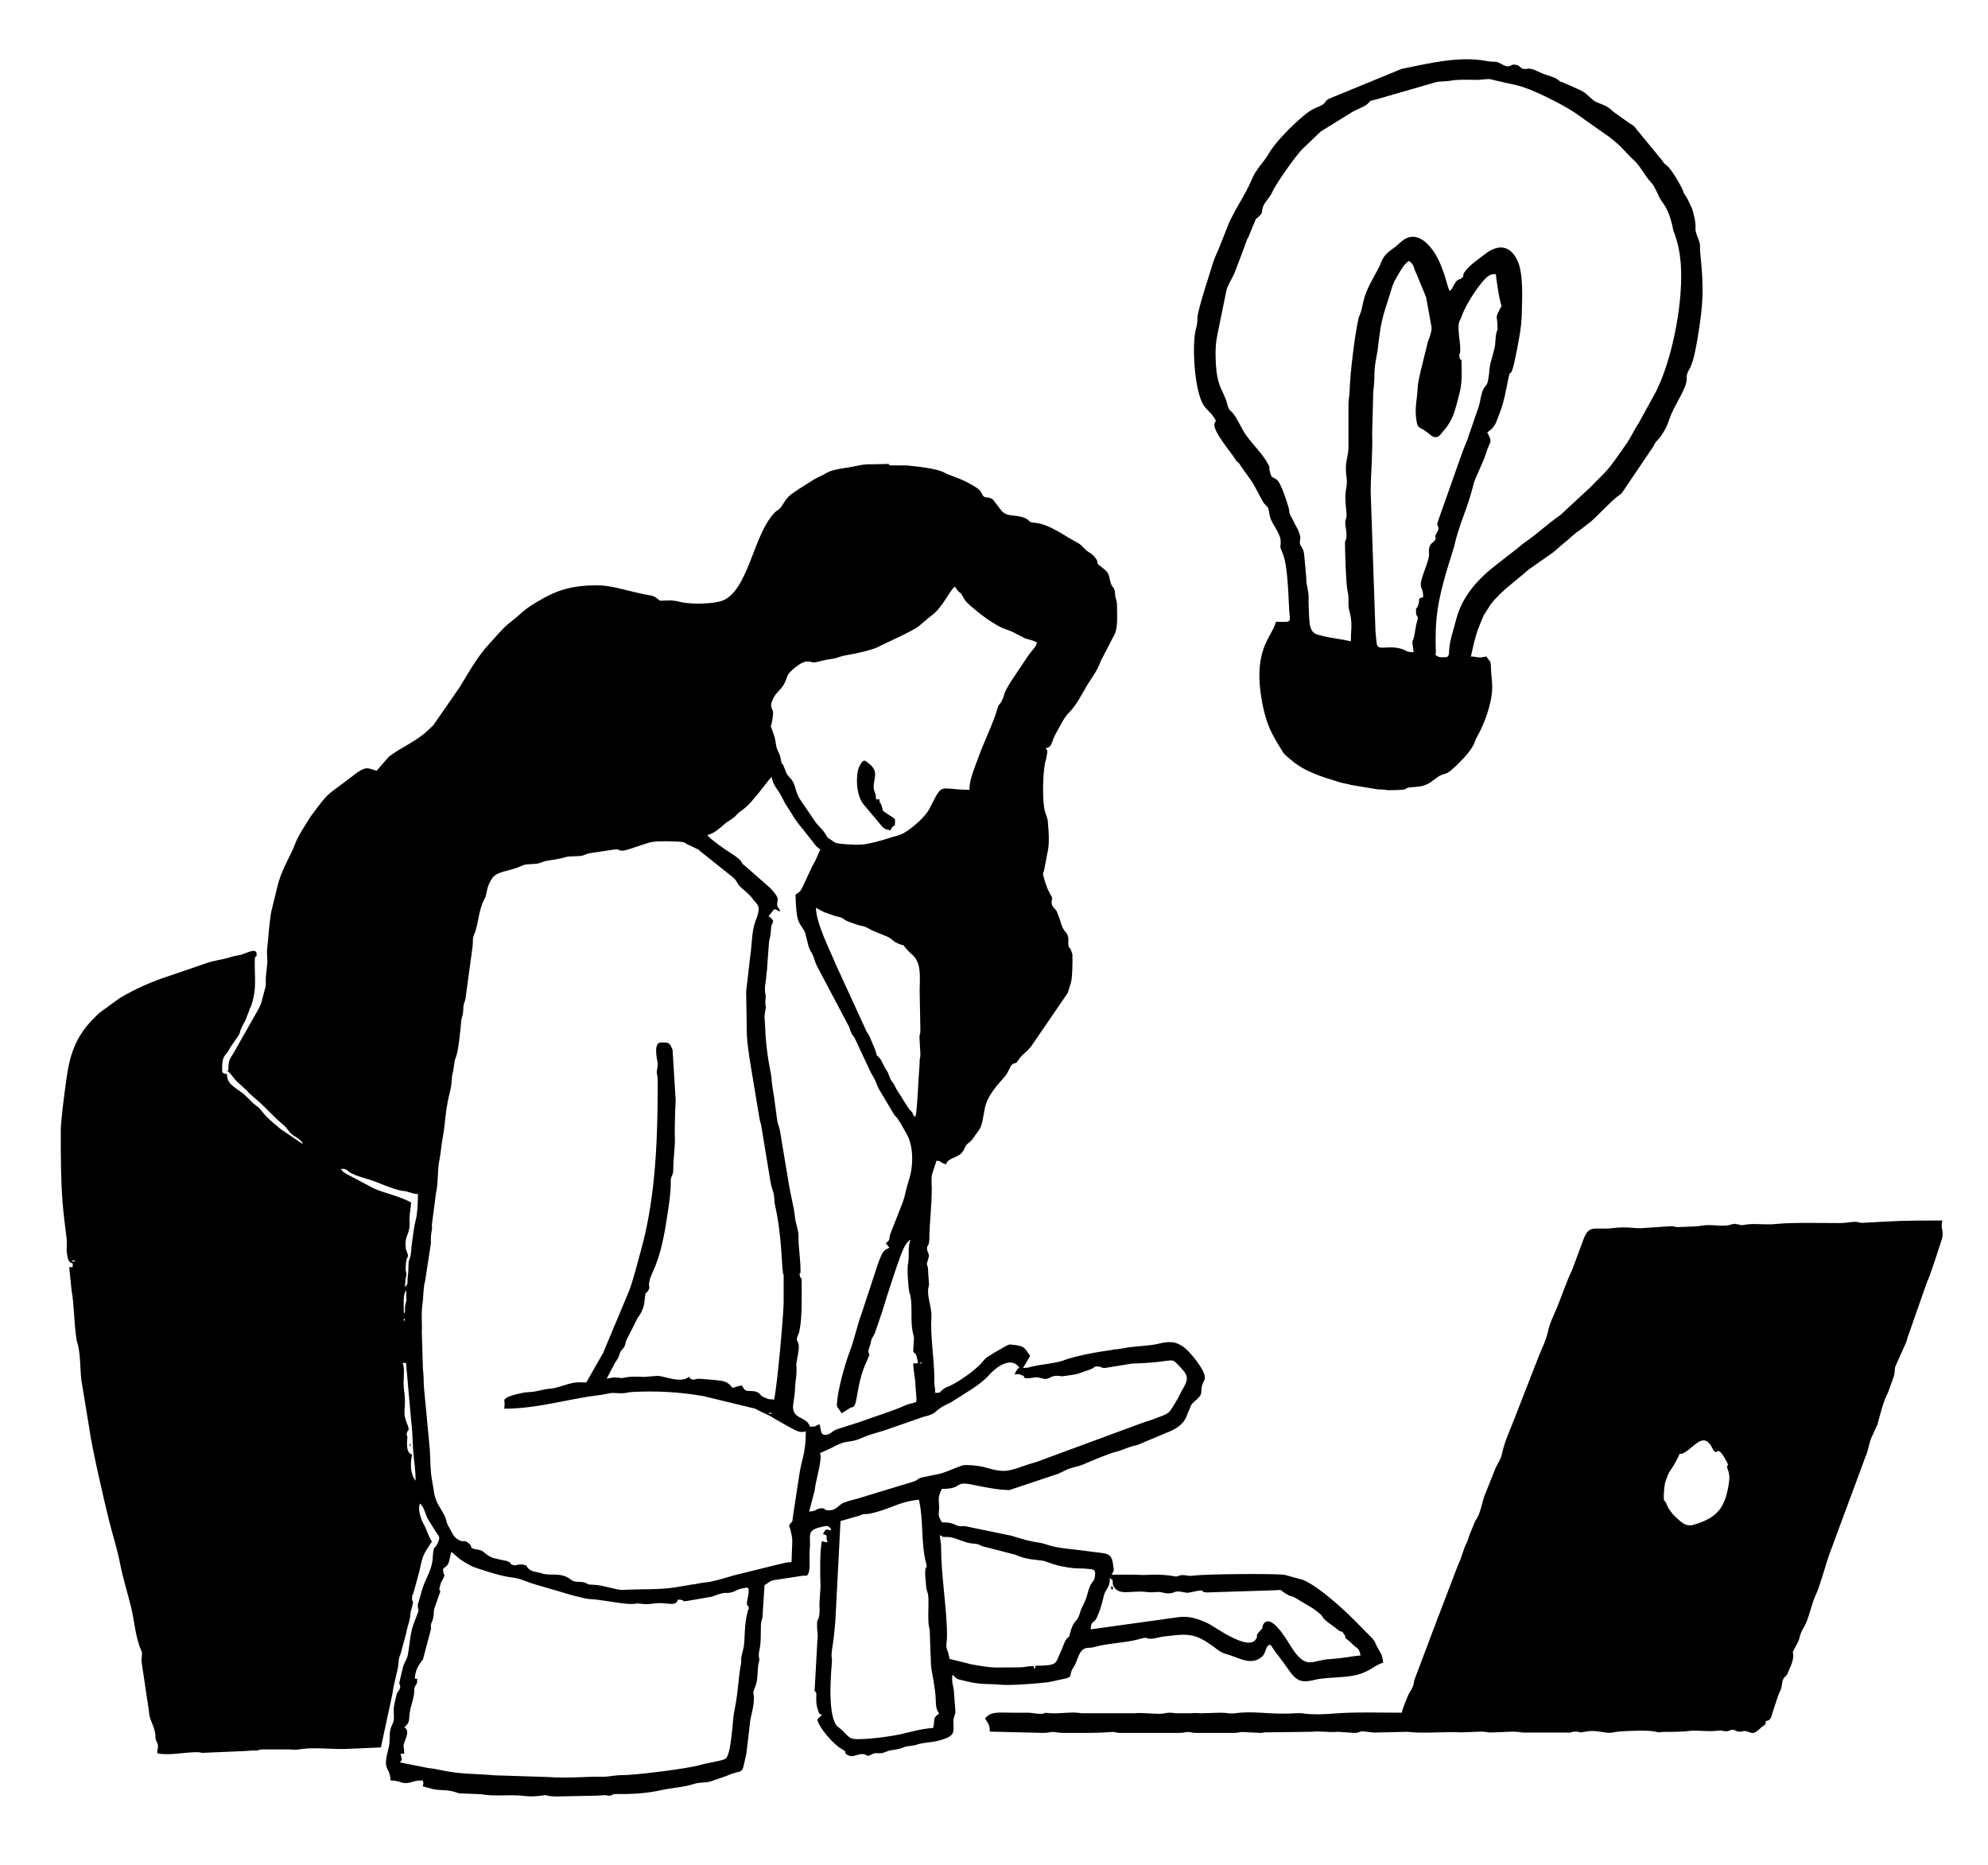
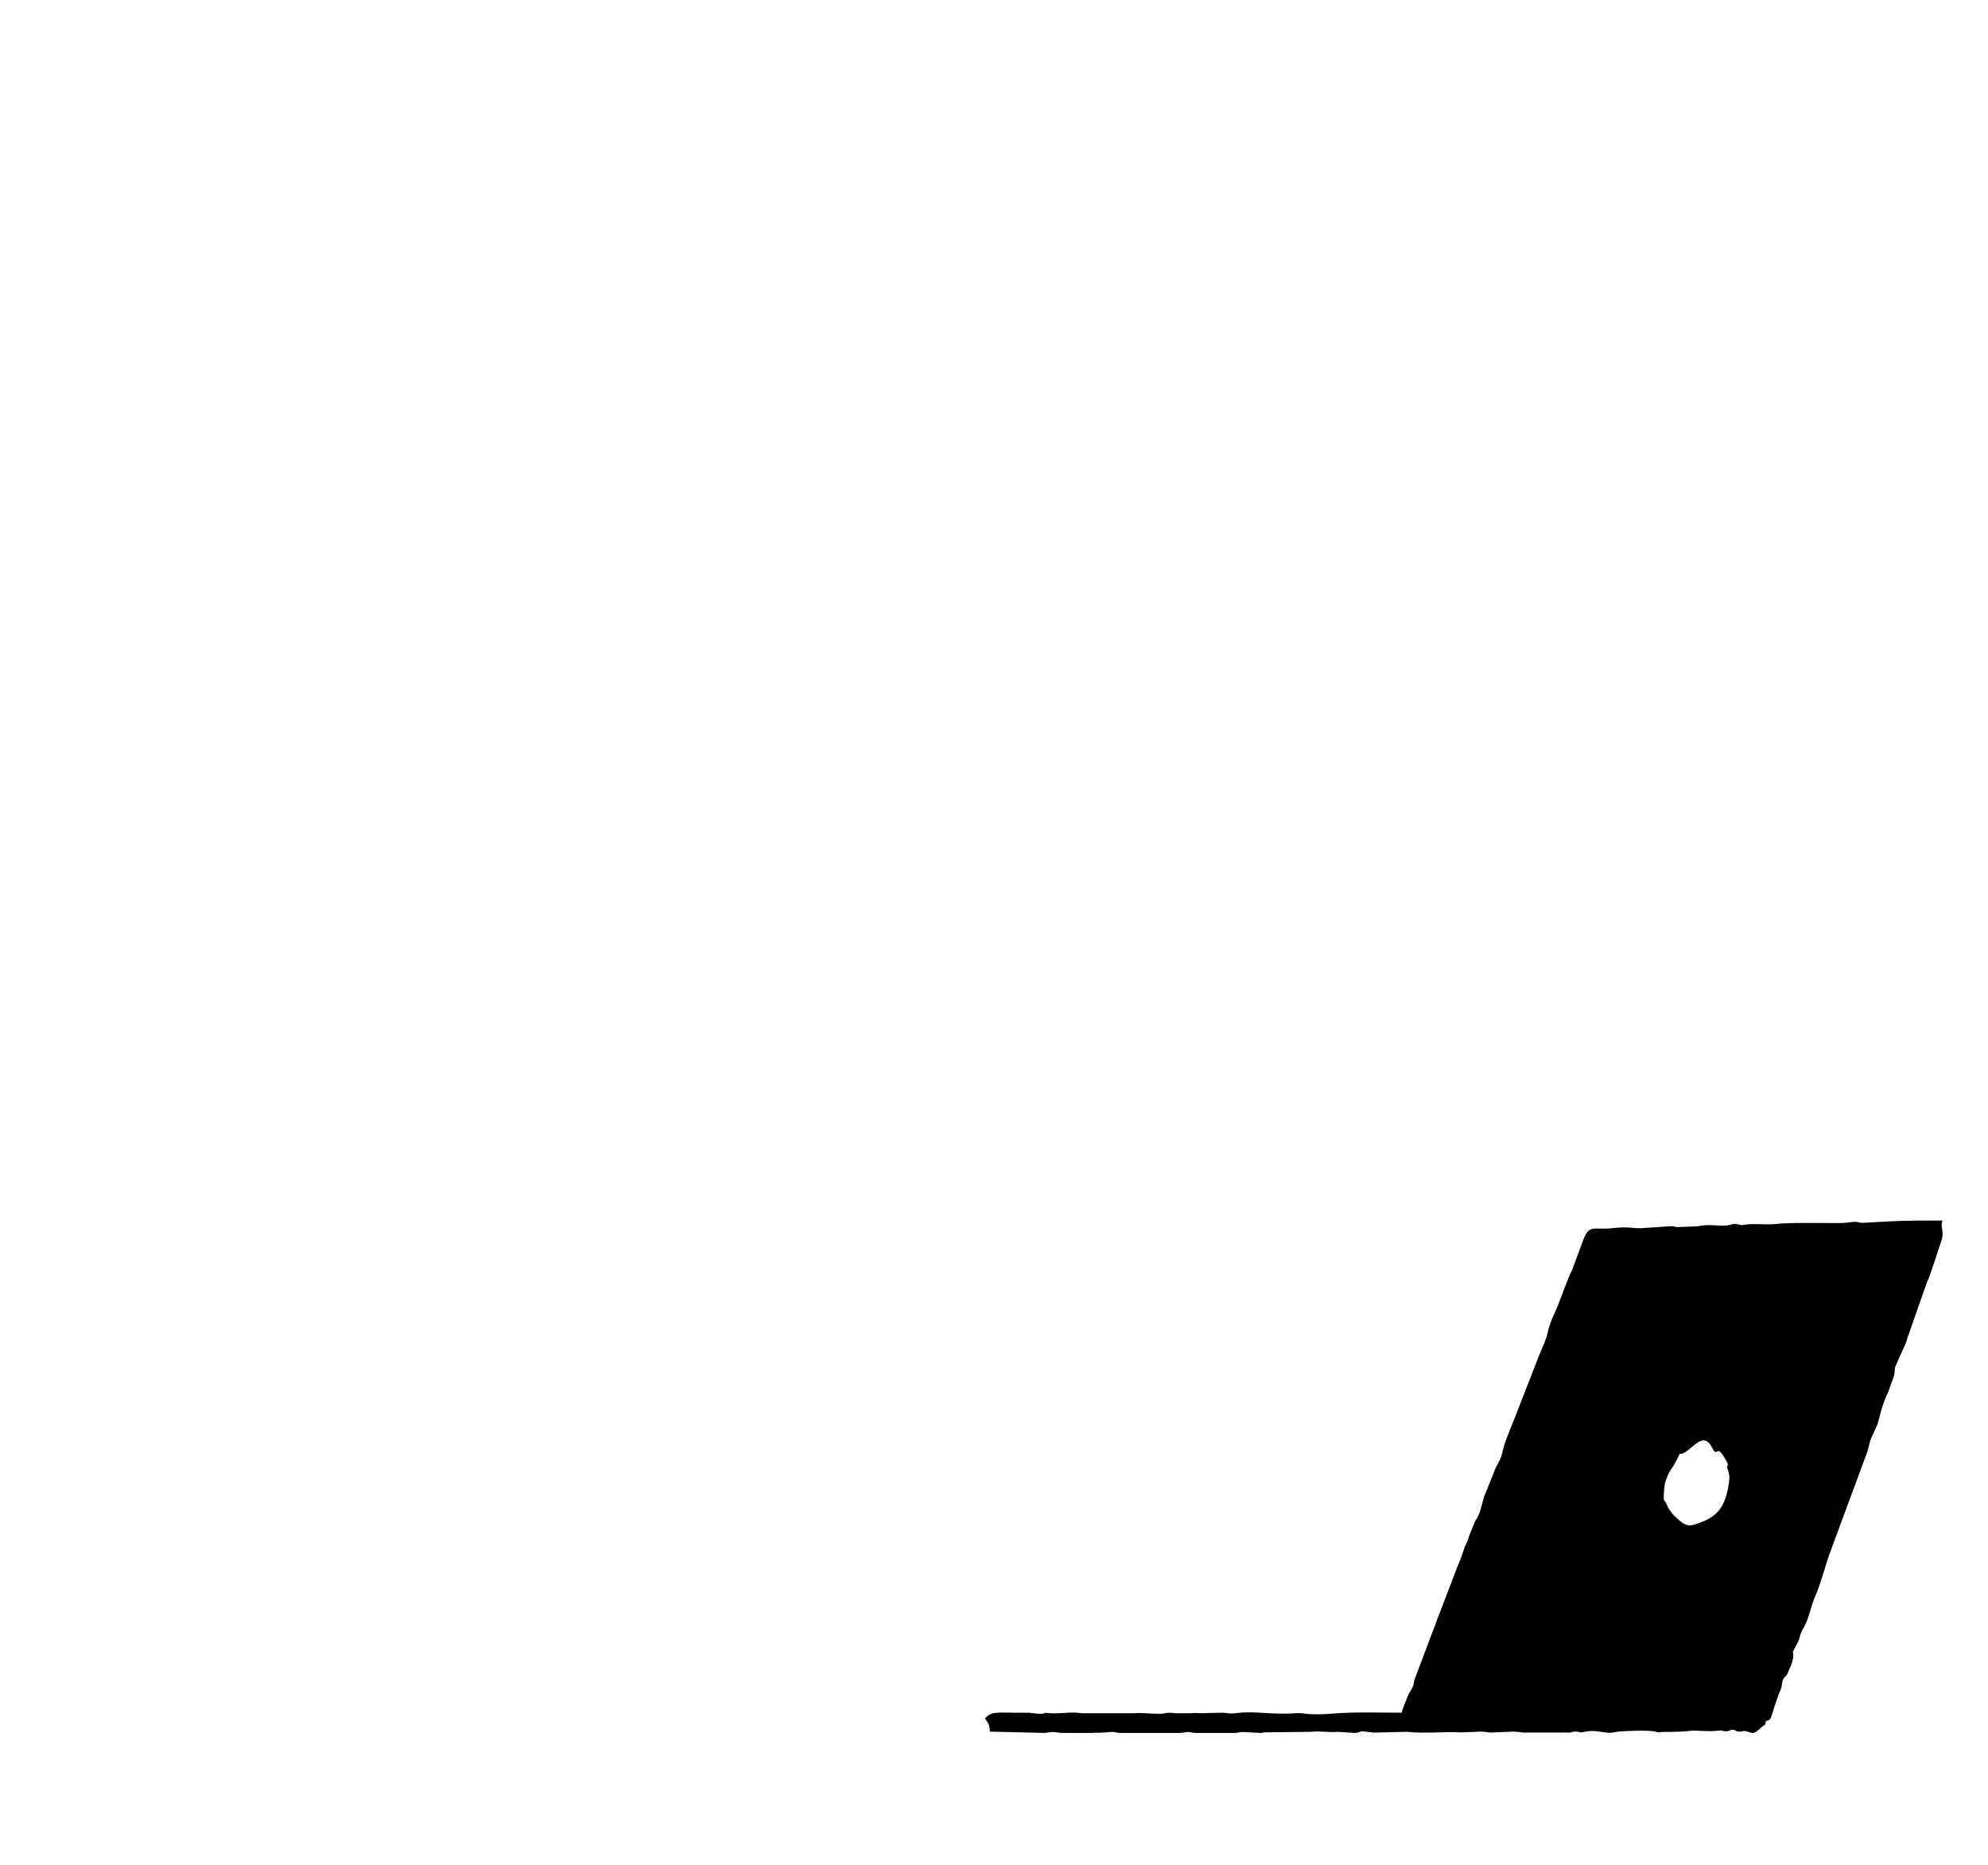
<svg xmlns="http://www.w3.org/2000/svg" id="Layer_1" data-name="Layer 1" viewBox="0 0 108.3 101.57">
  <defs>
    <style> .cls-1 { fill: none; } .cls-2 { clip-path: url(#clippath-1); } .cls-3 { clip-path: url(#clippath-2); } .cls-4 { fill-rule: evenodd; } .cls-5 { clip-path: url(#clippath); } </style>
    <clipPath id="clippath">
-       <rect class="cls-1" x="3.31" y="25.05" width="72.38" height="72.79" />
-     </clipPath>
+       </clipPath>
    <clipPath id="clippath-1">
      <rect class="cls-1" x="53.59" y="66" width="52.4" height="28.6" />
    </clipPath>
    <clipPath id="clippath-2">
      <rect class="cls-1" x="64.64" y="2.99" width="28.6" height="40.26" />
    </clipPath>
  </defs>
  <g class="cls-5">
    <path class="cls-4" d="M56.32,90.75c-.37,0-.45.07-.84.07-1.45,0-1.23.07-2.6-.17l-.08-.02c-.07-.02-.09-.03-.13-.04l-.94-.23c-.03-.13-.03-.14-.06-.27-.05-.19-.04-.14-.08-.25-.08-.26,0-.29,0-.78,0-1.39-.32-3.23-.32-4.73,0-.36-.06-.43-.07-.71.3.11-.09.09.45.1.27,0,.67.2,1.03.3.42.11.46,0,.83.2l1.79.46c.65.29,1.08.26,1.55.34.19.03.61.29,1.66.4.24.02.44,0,.68.03.26.03.47,0,.47.23,0,.5-.17.42-.29.74-.17.44-.11.53-.42,1.13-.09.18-.07.17-.14.38-.17.5-.31.25-.52,1.04-.07.29-.03.11-.2.32-.13.18-.21.5-.32.72-.29.59-.11.72-1.35.72-.04.17,0,.05-.06.19l-.02-.05s-.01-.03-.01-.03c-.03-.09.05.03-.03-.11h0ZM75.01,90.36s.02.01.02.02c0,0-.03-.01-.02-.02ZM60.46,85.96c.24.16.12.07.17.34.03.13-.02.02.04.11.3.53.95.21,1.75.3.51.06.5-.02.77.01.23.03.26.07.45.07.44,0,.25-.19.85-.06,0,0,.2.03.2.03l.18-.03c1.15-.25.17.06,1.15,0l3.46-.11c.39-.05.36.05.37.05l.08.06c.44.29.29.14.61.29l.97.58c.89.62.21.34,1.07.94l.19.14s.02.02.03.03.03.02.04.03c.32.26.2,0,.38.27.2.3-.15.04.34.43.04.04.08.08.13.13.28.27.33.15.43.6-.54.05-.9.15-1.68.2-.99.05-1.28.67-2.16-.76-.2-.32-1.06-1.79-1.46-1.13l-.03.07c-.06.19.03.1-.12.25-.38.4-.06.23-.27.51-.44.63-2.29-.75-2.58-.88-.55-.25-.99-.41-1.58-.35l-4.82.67c.01-.51.17-.29.33-.64.36-.78.33-1.22.49-1.45.13-.2.25-.44.21-.69h0ZM60.53,86.41s-.01.27.09.14c.05-.07-.05-.18-.09-.14ZM24.13,85.57c0-.25.15-.12.3-.42.04-.09.13-.52.15-.62.3.2.29.34,1.06.75.24.13,1.69.58,2.09.62.66.07.86.23,1.32.37l2.15.63c1.19.3.6.13,1.6.27.49.07,1.1.19,1.61.2.32,0,.08-.07.66,0,.31.03.51-.05.89-.05.48,0,.87.18.97-.19.47.01.12.13.52.07l1.33-.23c.21-.07.37-.15.59-.19.25-.05.22.03.52-.06.24-.07.25-.15.59-.21.31-.06.31-.06.3.25-.01.22-.09.36-.09.62,0,.14.06,0,.09.15.05.22.03-.03-.04.21-.22.8-.14,1.51-.23,2-.04.17-.07.25-.11.46-.07.37.04.11-.08.69-.02.11-.02.18-.04.29-.1.88-.11,1.22-.29,2.1-.09.43-.14,2.26-.46,2.51-.15.12-.95.22-1.4.35-.71.21-3.61.56-4.23.55-.41,0-.77.09-1.02.09-.92-.03-1.77.1-3.11.01l-2.85-.09c-.81-.08-1.66-.06-2.46-.2-.42-.07-.74-.16-1.15-.2l-1.36-.27c-.32-.07-.07-.03-.06-.21,0-.1-.05-.08-.06-.3h.19c-.01-.61-.13-.23.12-.92.06-.18.09-.42-.12-.51.43-.37.15-.42.41-1.27.25-.85.04-.72.21-1.02.04-.08.09-.04.09-.36h-.13c.01-.6.38-.95.44-1.05l.43-1.62c.03-.17-.02-.15.01-.29.03-.12.09-.2.12-.36.04-.18.02-.29.05-.47l.27-.78c.15-.38.03-.09.02-.3,0-.11-.02.03.02-.12.07-.35.14-.35.2-.49.13-.34-.01-.04-.01-.4h0ZM45.79,82.85l1.05-.3c.27-.13.23-.05.55-.1.1-.02.4-.1.56-.15.68-.21,1.24-.54,2.11-.61.25,1.07.11,2.24.36,3.34,0,0,.05.16.05.19.04.33.02,0-.04.2-.07.23,0,.59.02.93.02.47.14.22.13.97,0,.33-.02.71,0,1.04.01.22.04.25.07.45l.04,1.22c.01.16.02.29.02.46,0,.37.08.64.13.97.05.28.11.68.13.97.02.44,0,.63.19.91-.37.25-.21.29-.32.78-.66.05-1.12.19-1.68.32-.52.13-2.06.34-2.63.28-.26-.03-.34-.16-.6-.42-.15-.15-.12-.11-.28-.24-.58-.47-.39-2.82-.33-3.53.02-.29-.03-.15-.02-.41.02-.28.08-.6.12-.91.03-.22.07-.73.09-.95l.28-5.42h0ZM46.95,82.33l.02.02s-.03-.01-.02-.02ZM41.91,76.96c.07-.07.24.1.07.03,0,0-.18.08-.07-.03ZM55.29,74.88c.1-.04.14-.06.31,0,.43.15-.02.19.4.19.29,0,.3-.06.51-.05.11.01.33.1.46.09.16-.01.28-.12.42-.15.24-.06.38.02.53,0,.95-.14.57-.06,1.39-.34.47-.16.2-.19.45-.19.33,0,.21.14.57.06l1.36-.22c.28,0,.4-.02.71-.03,1.72-.1,1.33-.36,1.93.26.44.46.4.66.07,1.22-.11.19-.22.45-.34.63-.39.61-.27.6-1.01.87-.22.08-.43.17-.67.23l-5.48,2.02c-.27.11-.44.17-.73.25-.41.11-1.04.4-1.47.4-.75,0-.96-.32-2.14-.32-.22,0-.91.36-1.34.47l-1.02.21c-.21.06-.2.14-.43.22l-2.83.86c-.28.1-.64.16-.95.28-.34.13-.38.43-.87.43-.24,0-.15-.17-.48-.1-.29.07-.18.15-.56.16l.3-1.14c.05-.56.44-1.72.29-2.04l.62-.28c.81-.46.94-.27,1.47-.47.25-.1.44-.19.7-.27.25-.08.45-.13.7-.21l2.16-.75c.14-.04.22-.05.35-.1.37-.14.26-.24.87-.56.14-.07.16-.06.3-.15.64-.42,1.52-.89,2-1.42.02-.02.09-.1.09-.1,0-.01.02-.02.03-.03.41-.42,1.16-.93,1.58-.3-.16.07-.07.01-.17.16-.1.15-.05.07-.09.23h0ZM21.93,74.24h.19l.28,3.16c.07.51.07,1.05.11,1.63.04.55.13.97.13,1.62-.29-.33-.3-.96-.19-1.42-.38-.1-.26-.77-.26-.91,0-.34-.08.06-.03-.24.04-.25.21-.07,0-.57-.27-.66,0-.8-.15-1.79-.08-.54.08-1.14-.08-1.48ZM50.12,74.24s.29-.12.08,0c-.11.07-.1.09-.08,0ZM22,71.9c0-.17.1-.01.04,0,0,0-.04.18-.04,0ZM22.06,71.51h-.06c0-.28-.05-.86.06-1.11.04-.09.04-.08.07-.12,0,.11,0,.21,0,.32,0,.02.01.16.01.16,0,.11,0,.04-.01.13-.06.28-.07.06-.07.62ZM22.39,65.49c-.71-.37-1.52-.52-2.03-.76l-1.4-.74c-.2-.12-.27-.13-.39-.32.16,0,.15-.02.28.04.1.04.08.05.11.08.01,0,.03.02.04.03.29.2.78.33,1.12.43.44.13,1.28.54,1.82.62.2.03.04-.02.25.04.19.05.31.12.58.13,0,.35-.03,1.02-.1,1.32-.11.42-.15.79-.21,1.22-.04.27-.05.36-.07.64-.03.38-.1.26-.13.58-.02.25,0,.42-.04.68-.05.36.05.46-.16.62l.03-.42c.04-.24.07-.15.04-.36-.03-.18-.04,0-.03-.28.03-.81.2-.42.1-.76l-.09-.24c-.1-.84.24-.69.2-1.53-.02-.36.08-.7.08-1.01h0ZM3.96,68.66c.07-.07.24.1.07.04,0,0-.18.08-.07-.04ZM18.38,63.55l.02.02s-.03-.01-.02-.02ZM12.3,58.3c.26.07.35.41.75.74l.41.37s.07.09.12.14l.55.48c.5.45.78.81,1.33,1.26.2.17.28.39.5.54.27.19.48.27.54.49l-1.24-.84s-.02-.02-.03-.03c-.33-.28-.67-.54-.93-.88-.2-.26-.25-.26-.5-.47l-.52-.51c-.21-.16-.34-.23-.56-.41-.21-.17-.35-.33-.36-.68-.26-.02-.26-.09-.26-.32,0-.68.17-.66.35-.95l.09-.17s.1-.15.1-.15c.75-1.05.14-.26.73-1.34l.2-.51c.07-.23.07-.16.13-.32.05-.15.07-.25.11-.41.15-.65.05-1.34.07-2,0-.41.1-.07.1-.36,0-.39-.6-.02-.87.04-.26.06-.29.04-.53.12-.48.15-1,.19-1.44.37l-1.93.66c-.93.3-1.84.7-2.68,1.2l-1.13.82c-.12.11-.2.2-.32.32-.71.71-1.13,1.52-1.34,2.55-.14.66-.43,2.99-.43,3.52,0,1.45,0,3,.14,4.39.05.45.12,1.05.18,1.51.03.27-.02.55.02.82.04.25.05.46.31.53v.2h-.19l.13,1.28c.14.73.13,1.76.26,2.6.03.24.06.21.1.42.13.62.1,1.19.17,1.84l.43,2.61c.11.93.81,3.96,1.06,4.97.19.77.45,1.58.61,2.37.16.84.41,1.61.61,2.43.19.77.23,1.65.57,2.4.07.15-.03.33.01.64l.39,2.59c.02.5.24.73.33,1.17.07.33-.02.3.1.54.13.27.03.28.03.62.59.14,1.5-.06,2.14-.06.32,0,.17.06.48.03l2.11-.09c.25-.01.3-.03.5-.03.31,0,.14,0,.45-.06h1.53c.37.05.44,0,.71-.03.78-.09,1.68.04,2.47,0l1.79-.08.63-2.93c.06-.51.25-1.1.32-1.55.02-.17.01-.25.05-.41.04-.17.06-.12.11-.34l.27-1c.03-.27.21-.67.22-.97.01-.27.18-.59.14-.78-.03-.12-.05.18-.04-.18.01-.28,0-.01.05-.19,0-.02.01-.03.02-.05l.32-1.17s.01-.03.01-.04c.18-.87.2-.88.68-1.6-.2-.29-.28-.66-.46-.97-.14-.25-.33-.81-.19-1.1.23.17.31.66.46.89l.4.64c.21.29.26.31.07.69-.15.29-.17.08-.21.43-.03.22-.02.35-.05.53-.09.51-.34.88-.51,1.37-.06.18-.1.3-.13.45l-.15.5c0,.53.17,0-.23,1.06-.2.52-.22,1.28-.33,1.76-.03.12-.19.39-.23.53l-.21.87c-.03.23.04,0,.04.31,0,.09-.16.21-.2.39-.07.33-.16.57-.15.88,0,.39.06.45-.11.8-.14.29-.1.6-.12.91-.03.35-.26.94-.18,1.27.06.24.2.29.24.8.54,0,.6.23,1.07.11.3-.08.32-.11.68-.11.05.25.05.07,0,.32l.41.11c.47.15.83.04,1.35.2.24.07.1.07.44.08l.99.04c.72.14,1.55,0,2.31.09.38.04.41.03.79.01l.38-.05c.11,0,.15.08.73.07l1.93-.04c.16-.01.27,0,.43-.02.32-.03.2.02.4.02s.1-.09.36-.09c.88.01,1.64-.03,2.51-.22.54-.12,1.2-.15,1.74-.33.34-.11.62-.04.95-.15l.81-.28c1.01-.46.8.12,1.1-1.23l.18-1.52c.03-.5.23-.93.23-1.49,0-.38-.12-.17.09-.68.15-.35.08-.88.17-1.25.08-.3.03-.11.01-.35-.01-.2.01-.22.04-.38.08-.44.06-.71.07-1.23,0-.42.12-.42.1-.73l.1-1.54c.28-.15.21-.21.56-.28l1.52-.23c.29-.03.19.07.31-.14.12-.21.03-1,.07-1.29.08-.71-.21-1.03.56-1.21.27-.06.51-.18.61.17-.36-.08-.27-.08-.45.2.35.09.1.12.26.45-.18-.02-.18-.03-.32-.06-.11.53-.1,1.77-.07,2.46l-.06.97c0,.23.04.48-.04.74-.06.2-.09.05-.09.43,0,.43.07.41.02.79l-.15,2.7c0,.3,0-.05.06.13.05.15.03,0,.03.17,0,.26-.02.5.08.77.09.25.04.23.23.29l-.26.26c.1.45.87,1.34,1.32,1.6.44.25.03.13.31.32.25.17.47.01.72-.03.41-.06.27.22.64,0,.15-.09.31-.05.43-.05.23,0,.37-.14.63-.17.29-.04.42-.06.68-.16.11-.04-.05-.01.12-.04l.48-.07c.52-.2,1.01-.1,1.69-.38.5-.2.4-.44.4-.9,0-.29.09-.34.11-.53l-.09-1.18c-.03-.3-.09-.29-.09-.62,0-.4.11-.12.12-.12.24.12-.12.07.66.25.9.21,1.05.11,1.94.19.51.04,1.94-.07,2.5-.14.21-.03.55-.12.75-.16.71-.12.33-.21.64-.65.18-.25.24-.68.45-.91.2-.22.37-.11.7-.2.68-.2,1.61-.22,2.32-.4.04-.01.28-.08.36-.09.32-.04.03.04.37.04.28,0,.43-.09.71-.12,1.26-.14,1.65-.25,2.77.59.2.15.33.26.56.34.14.05.23.06.35.11.6.22,1.18.52,1.71.03.17-.16.17-.54.36-.61.09-.04.13.08.23.22.1.14.14.21.25.34.87,1.1.88,1.63,2,1.34.49-.13,1.42-.11,2.05-.22.94-.16,1.17-.58,1.68-.71-.04-.48-.17-.56-.34-.89-.09-.19-.1-.25-.23-.42l-.93-.94c-.66-.67-1.98-1.88-2.85-2.26l-1.02-.28c-.63-.08-4.37-.04-4.93.04-.26.04-.31,0-.53-.02-.3-.03-.3.08-.48.07-.05,0-.39-.1-1.17-.1-.2,0-.5.02-.57.02-.17,0-.4-.02-.59-.02h-1.16c.19-.28.12-.22.08-.59-.07-.58-.35-.56-.93-.63-.29-.04-.41-.05-.69-.09-.64-.09-1.4-.12-2-.33-.25-.09-.4-.1-.69-.15-.48-.09-.78-.2-1.22-.33l-2.52-.52c-.08,0-.3,0-.31,0-.27-.04-.27-.21-.96-.21-.12-.24-.2-.28-.16-.61.06-.55-.14-.63.16-1.21,1.19,0,.64-.45,1.66-.23.58.12,1.47.3,2.03.29l2.66-.89c.15-.07.3-.14.44-.21.29-.14.56-.15.88-.28.48-.2,1.43-.62,1.88-.72.35-.08.38-.18,1.12-.36l1.41-.59s.03-.02.04-.02l.1-.04s.03-.01.05-.02c.44-.17.89-.43,1.06-.89l.11-.27s.02-.03.02-.04c0-.01.02-.03.02-.05.1-.23.07-.24.24-.41l.14-.12c.46-.41.15-.41.37-.93.06-.14.1-.15.1-.29,0-.42-.83-1.43-1.16-1.66-.48-.34-.81-.31-1.45-.16-.41.09-1,.11-1.47.17l-.68.11c-.2,0-.16.02-.37.05-.74.1-1.92.31-2.6.57-.38.14-1.16.21-1.5.29l-.12.02c-.24.05-.23.09-.56.09l.39-.65c-.31-.47-.33-.55-.95-.61-.22-.02-.13-.04-.36.06l-.66.38c-.3.21-.38.18-.62.48-.35.44-1.31,1.11-1.83,1.34-.21.09-.16.04-.34.18-.2.16-.07.17-.41.18,0-.26-.03-.32-.05-.48v-.47c-.03-1.04-.22-2.2-.16-3.15.04-.47-.2-1.02-.18-1.48.01-.3.08-.14.04-.49l-.05-.74c-.03-.18-.06-.14-.06-.22l.11-.39c.02-.2-.1-.28-.1-.44,0-.18.05-.09.1-.29.04-.18.03-.24.03-.42.02-.77.13-1.65.13-2.59,0-.25-.04-.48.02-.76l.24-.73c.32.03.18.12.52.2.09-.33.54-.35.79-.56.24-.21.2-.43.43-.6.22-.15.29-.34.47-.56.31-.38.29-.71.42-1.33.15-.69.61-1.19,1.07-1.71.23-.26.29-.55.39-.65.18-.19.18.04.4-.31.17-.27.4-.36.69-.74l1.97-2.88.17-.55c.08-.24.1-1.21.08-1.56l-.09-.26c-.15-.24-.04.1-.12-.21-.03-.11,0-.26-.01-.38-.03-.4-.29-.3-.44-.98l-.2-.52c-.09-.13-.27-.24-.27-.45,0-.29.11-.18-.11-.53,0,0-.11-.22-.11-.22l-.1-.28s-.01-.03-.02-.05c0-.02-.01-.03-.02-.05-.02-.05-.11-.43-.11-.43,0-.09,0-.03.05-.16l.23-1.2c.07-.45.03-.89,0-1.3-.02-.43-.07-.39-.17-.74-.16-.55-.12-2.04,0-2.65.05-.21.07-.22.1-.43.04-.28.06-.2-.07-.38.37-.03.32-.37.54-.76.18-.32.46-.89.69-1.13l.1-.1c.44-.47.71-1.1,1.07-1.65.26-.41.39-.55.58-1.03.04-.11-.02,0,.06-.14l.75-1.45c.16-.46.1-1.03.1-1.52,0-.34-.1-.32-.11-.69-.01-.29-.13-.23-.23-.52-.07-.21-.06-.44-.22-.63-.08-.1-.38-.31-.45-.38-.14-.17.06-.11-.25-.46-.16-.18-.28-.18-.47-.37-.21-.2-.22-.25-.46-.38-.71-.37-1.49-1-2.32-1.07-.38-.04-.17-.1-.5-.25-.5-.22-.95-.03-1.28-.4l-.45-.59c-.13-.12-.24-.13-.4-.14-.22-.02-.2-.28-.38-.43-.11-.09-.34-.23-.47-.3-.68-.37-1.12-.45-1.4-.61-.42-.24-1.56-.35-2.09-.4h-.85c-.24-.05.04-.08-.15-.08l-.89.02c-.5-.02-.84.11-1.25.17-.4.06-.72.1-1.06.23-.19.08-.23.14-.42.22-.23.1-.23.12-.43.22l-.79.5c-.34.25-.43.24-.71.58l-.26.39c-.11.22-.35.1-.88,1.06-.74,1.33-1.16,3.7-2.39,4.08-.48.15-1.59.19-2.17.06-.62-.15-.65-.08-1.15-.08-.05,0-.16-.14-.3-.21-.14-.07-.24-.08-.41-.11-.21-.03-.22-.04-.43-.09-.74-.15-1.53-.43-2.29-.43-1.35,0-2.19.25-3.21.86-.27.16-.63.38-.85.58-.25.23-.47.41-.74.62-.37.3-.72.73-1.05,1.09-.01.01-.02.02-.03.03-.66.71-1.12,1.56-1.63,2.39l-1.43,2.06c-.13.13-.2.19-.33.31-.62.58-1.43.89-2.09,1.4l-.66.76c-.5-.12-.53-.35-1.43.38l-.96.72c-.41.29-.74.77-1.04,1.17-.18.23-.28.4-.44.66-.21.34-.43.68-.57,1.05-.26.7-.75,1.39-.97,2.34l-.33,1.35c-.12.66-.14,1.28-.22,1.98-.05.4.04.57-.01.95l-.07.68c0,.63.02.31-.16,1.04-.08.3-.08.36-.22.63l-1.36,2.4c-.25.4-.3.44-.3.99h-.01ZM44.43,49.43c.15.08.35.21.51.27l.57.2c.13.04.2.03.31.08.25.09.02.08.51.26.91.34.53.07,1.18.44l.83.34c.23.1.29.23.51.34.62.29.1-.14.68.49.08.09.14.12.21.19.46.46.37,1.16.36,1.93l.04,2.14c0,.26-.05.21-.05.39l.05.91c0,.24-.04.2-.04.38,0,.18,0,.18-.02.4-.06.7-.1,2.18-.21,2.65-.24-.18-.03-.06-.22-.3-.09-.11-.06-.05-.13-.13l-.7-1.11c-.21-.47-.23-.29-.37-.67-.09-.24-.07-.2-.19-.39-.23-.37-.17-.41-.38-.65-.19-.21-.05.07-.18-.34-.07-.2-.08-.21-.15-.37-.12-.28-.16-.44-.34-.69l-1.67-3.64c-.34-.83-1.09-2.27-1.09-3.12h0ZM42.69,69.38v1.62c-.02.78-.35,4.5-.52,5.24-.28-.06-.18.03-.48-.1-.32-.13-.21-.19-.42-.3-.22-.12-.45-.03-.66-.11l-.09-.09s-.01-.03-.02-.03c0,0-.01-.03-.02-.03,0,0-.06-.11-.06-.11-.23.02-.31.08-.52.13-.29-.43-.62-.39-1.17-.45-1.07-.1-.59-.02-1,0l-.15-.07c-.31-.24.29.08-.07-.06-.49.31-1.16-.02-1.66-.08l-.76.06c-.3-.01-.72-.04-1.01.03-.32.07-.28,0-.58,0-.22,0-.25.05-.45.06l.34-.64c.14-.33.27-.36.37-.72.06-.21.2-.23.28-.44.05-.13.04-.21.11-.34l.5-.99c.11-.24.04-.1.17-.29.09-.13.12-.2.18-.34.14-.36.08-.38.15-.78.04-.24,0-.02.14-.22.22-.31-.13-.18.28-1.07.44-.94.63-2.05.78-3.04.08-.52.2-1.28.19-1.8-.02-.44.14-.27.14-.78,0-.7.12-1.21.08-1.77-.01-.23.02-1.58.05-1.92l-.17-2.76c-.16-.4-.17-.41-.62-.41-.47,0-.2.99-.19,1.17,0,.26-.05.28-.05.45,0,.15.05.2.05.45,0,1.8-.03,3.59-.21,5.37-.13,1.27-.35,2.62-.69,3.84-.21.75-.38,1.48-.64,2.21l-1.34,3.2c-.09.24-.07.19-.19.39l-.82,1.44c-.23,0-.47-.02-.7.02-.34.06-.91.29-1.18.31-.56.04-.74.18-1.29.2-.24,0-1.09.2-1.22.34-.14.15-.06.03-.06.26,0,.02,0,.03,0,.05l-.02.25c1.49,0,2.77-.34,4.25-.6.31-.06.76-.11,1.07-.16.89-.15.24-.09,1.08-.08.26,0,.34-.06.58-.07,1.3-.07,2.56,0,3.85.22l2.76.67c.3.09.05,0,.23.1.25.14.65.28.86.44l.83.47s.03.01.04.02c.27.14.57.35.88.22,0,1.28-.24,1.47-.38,2.53l-.31,2.03c-.08.53.02.22-.22.56.07.25.19.62.17.95l-.04,1.06c-.34,0-.52.09-.79.14l-2.31.57c-.44.12-1.08.34-1.55.39-.34.03-.47.09-.84.13l-.88.15c-.89.13-1.89.08-2.78.13-.24.02-.59-.09-.82-.14-.32-.07-.46-.12-.83-.14-.38-.02-.17.01-.42-.1-.26-.11-.57.01-.79-.17-.56-.45-1.11-.18-1.59-.35-.21-.07-.44-.07-.61-.17-.32-.19-.09-.25-.39-.3-.36-.06-.4.1-.61,0-.29-.14.07-.03-.22-.17-.11-.06-.18-.04-.31-.08-.47-.12-.58-.07-.97-.39-.14-.12-.16-.14-.37-.18-.6-.09-.2-.15-.56-.39-.26-.17-.13.02-.45-.12-.34-.15-.41-.46-.6-.77-.18-.31-.01-.25-.37-.86-.23-.39-.27-.42-.39-.84l-.12-.72c-.14-.67-.08-1.36-.16-2.03l-.28-2.97c-.05-.42,0-.57-.07-1.16l-.06-1.98c.03-.53-.05-.94.04-1.57.06-.42.03-.85.14-1.22l.3-1.96c.04-.14-.02-.33.05-.73.05-.27.02-.15.02-.38l.22-1.71c.14-.59.07-1.28.19-1.82.06-.3.09-.64.13-.91.05-.33.11-.62.14-.9.07-.67.13-1.22.29-1.84.16-.64.06-.73.19-1.2l.09-.59c.04-.13.07-.17.07-.19.12-.31.24-1.46.27-1.87.02-.22.06-.27.1-.48.03-.18.01-.31.04-.47.04-.2.08-.13.11-.41l.38-2.79c.02-.17,0-.33.03-.49l.14-.38c.16-.56.19-1.16.46-1.67.1-.19.08-.15.13-.39.07-.35.14-.52.32-.78.24-.36.95-.37,1.51-.62.13-.06.2-.1.4-.12.5-.04.47.01.89-.15.17-.07.73-.1,1.18-.24.28-.08.59-.02.89-.08.15-.03.18-.07.39-.13l1.4-.21c.26-.02.15.04.39.07.18.03,1.28-.41,1.61-.47.35-.07,1.14-.05,1.54-.02.38.03.26.1.57.21l.35.17c.21.11.04-.02.19.13l1.73,1.38c.33.25.23.36.5.6.25.23.46.37.65.64.07.1.04.06.12.14.28.28.23.5,0,1.11-.19.51-.18,1.33-.27,1.87l-.22,1.91.04,2.38c.05.79.19,1.53.32,2.33l.38,2.28c.03.14.08.24.1.42l.43,2.61c.05.34.09.56.19.86.12.37.03.4.13.84.23,1,.32,2.21.38,3.25.01.23.04.22.04.46h0ZM38.55,45.48c.37-.09.66-.37.94-.61.2-.17.48-.29.62-.47.17-.21.4-.27.79-.7l.39-.46c.13-.17.24-.3.37-.47.13-.18.24-.3.38-.46.04.44.36.71.54,1.08.12.24.17.35.3.54.38.57.32.59.82,1.19l.57.72c.13.19.24.31.42.43-.11.21-.17.4-.28.62-.07.14-.1.18-.16.29l-.47,1.01s-.14.28-.15.3c-.09.12-.18.16-.29.23,0,.3.03.85.08,1.15.09.56.41.7.47,1.04.02.12.02.08.06.24.06.22.06.31.14.51.09.22.14.22.22.43.07.19.08.28.17.48l1.77,3.35c.07.12.03.27.3.6l.89,1.9c.4.67.25.57.47.95l.82,1.38s.03.02.04.03c.22.22.43.66.6.95.42.69.39,1.82.14,2.56-.14.41-.2.84-.34,1.22l-.66,1.68c-.12.35.03.32-.26.52l.2.25c-.21.11-.29.13-.4.34-.05.09-.17.38-.21.5l-.88,2.68c-.26.68-.4,1.43-.68,2.17-.26.67-.69,2.2-.69,2.94,0,0,.23.35.26.39l.48-.3c.15-.07.16,0,.23-.15.01-.02.02-.05.02-.04,0,0,.02-.04.02-.05.11-.39.14-.98.41-1.79.06-.18.14-.36.23-.56.24-.55.07-.18.07-.49,0-.16.09-.25.13-.48.04-.27.13-.28.23-.54l.38-1.11c.2-.67.96-3.06,1.18-3.48.09-.18.23-.41.38-.46-.18.38-.06.88-.14,1.28-.07.31.01,1.21.05,1.49.02.14,0,0,.03.13.01.04.01,0,.04.11.13.67,0,1.37.13,2,.03.14.07.29.07.36l-.04.64c0,.2.08.08.17.29.03.07.07.35.09.43h-.26c0,.33.1.8.11,1.03.08,1.49.24.91-.59,1.28-.74.33-1.65.59-2.42.88l-1.28.41c-.23.09-.37.3-.61.3-.3,0-.22-.36-.32-.58-.32.09-.05.13-.52.13-.17-.62-1.1-.34-.89-1.34.03-.16.08-.59.08-.74.03-.58.11-.62.07-1.34l.07-.42c.03-.09.02-.13.04-.22.09-.54-.08-.59-.08-.66,0-.24.09-.23.14-.5.16-.78.12-1.89.12-2.74,0-.24-.05-.04-.09-.23-.08-.37.03.05.03-.29,0-.68-.12-1.26-.11-1.91,0-.28-.16-.73-.19-.99-.05-.57-.25-1.27-.33-1.79l-.49-2.95c-.03-.17-.11-.34-.15-.56l-.17-1.26c-.02-.15-.06-.37-.09-.56-.04-.24-.04-.46-.07-.64-.19-.96-.29-1.68-.33-2.67-.02-.47-.07-.46.02-.9.06-.27-.04-.17,0-.53.04-.41-.03-.26-.03-.61,0-.22.05-.36.07-.64.02-.29.05-.32.06-.65l.09-1.22c.01-.18.09-.32.1-.6.03-.51.05-.25.13-.58-.07-.11-.12-.21-.26-.26l.32-.39c.24.06.08.06.32.13-.07-.28-.12-.11-.16-.35-.04-.3.24-.27-.38-.93l-1.38-1.21c-.31-.2.04-.19-.83-.73-.21-.13-1.07-.73-1.21-.93h0ZM52.83,43.02c-1.75,0-1.42-.49-2.2,1.04-.23.44-.98,1.1-1.44,1.34-.23.12-.46.15-.73.24-.39.13-1.21.37-1.64.37-.29,0-1.11-.02-1.32-.11l-.39-.26c-.13-.12-.08-.21-.45-.59-.04-.04-.05-.05-.09-.1,0-.01-.02-.03-.03-.03l-.06-.07s-.02-.03-.03-.04c0-.01-.02-.03-.03-.04l-.81-1.19c-.09-.12-.19-.34-.23-.49-.24-.89-.42-.61-.6-1.13-.3-.86-.08.19-.27-.72-.04-.21-.13-.27-.2-.51-.06-.22-.05-.38-.12-.6-.32-1.03-.19-.14-.08-1.18.05-.44-.27-.33.02-.92.18-.37.5-.5.67-.95.03-.08.09-.27.15-.36.17-.24.73-.69,1-.69.38,0,.21.1.59.02.23-.05.42-.11.64-.14.37-.05.34-.06.62-.15.41-.12.9-.13,1.88-.45l1.53-.73c1.09-.55.7-.4,1.61-1.11.55-.43.91-1.3,1.2-1.52.33.5.23.19.41.5.13.23.12.27.43.54.51.44,1.02.84,1.63,1.16.21.11.44.16.69.28l.64.33s.03.01.05.02c.21.07.28.05.62.21-.08.33-.22.33-.57.86l-.88,1.32c-.45.75-.22.47-.45.97-.14.3-.18.16-.27.51-.17.64-.75,1.84-1.02,2.6-.19.54-.49,1.19-.49,1.77h0Z" />
  </g>
  <g class="cls-2">
    <path class="cls-4" d="M79.08,94.19l.02.02s-.03-.01-.02-.02ZM94.08,79.87c0,.17.19.33.11.88-.2,1.35-.6,1.91-1.91,2.3-.39.12-.63-.08-.9-.33-.03-.03-.11-.1-.13-.12-.11-.11-.14-.14-.24-.28-.22-.29-.15-.27-.25-.46,0-.01-.02-.03-.03-.04-.07-.13-.07-.02-.09-.19-.02-.15.03-.75.08-.91.31-.87.23-.41.71-1.37.16-.32-.03-.08.23-.18.13-.05.23-.13.35-.22.45-.37.88-.84,1.25-.11.34.67.2-.33.75.68.07.13.06.07.09.17.1.28.01-.03,0,.19h0ZM94.59,66.66c-.22,0-.22.03-.39.07-.31.07-.76,0-1.1,0s-.42.05-.71.07l-1.02.04c-.11,0-.12-.05-.34-.05l-1.65.11c-.55,0-.66-.1-1.59,0-.99.11-1.23-.27-1.58.75l-.58,1.56c-.22.41-.6,1.51-.8,1.99-.18.43-.4.85-.5,1.32-.1.47-.31.88-.49,1.32l-1.38,3.54c-.25.62-.5,1.18-.64,1.82-.07.33-.25.53-.36.8l-.52,1.3c-.2.42-.24,1-.48,1.4-.08.13-.03.03-.1.16l-.28.68c-.07.17-.07.24-.15.43-.09.2-.12.23-.19.45-.11.34-.2.59-.34.9l-1,2.62c-.14.31-.2.58-.34.89l-1.01,2.68c-.02.08-.03.15-.04.22-.07.28-.21.4-.32.66-.1.25-.27.65-.33.9-1.26,0-2.56-.05-3.77.05-.48.04-1.04.06-1.52,0-.41-.06-.56,0-.98,0-.02,0-.08,0-.1,0-.89.02-1.8-.15-2.73-.02-.31.04-.39-.03-.74-.03l-1.08.03c-.1,0-.37-.03-.57,0h-.85s-.17-.03-.28-.03c-.29,0-.26.06-.58.06-.53,0-.91-.07-1.38-.03h-2.84c-.06-.01-.25-.03-.43-.04-.54,0-.94.08-1.39.03-.36-.04-.1.04-.42.04-.38,0-.46-.07-.78-.06h-.77c-.69,0-1.19-.09-1.49.32.18.26.26.34.26.71l2.91.07c.27,0,.36-.05.52-.05.2,0,.28.05.58.05.82,0,1.81.02,2.6-.05.24-.02.25.05.5.05h3.23c.26,0,.29-.05.45-.05s.2.05.45.05h2.07c.25,0,.29-.05.45-.05l.97.05c.2,0,.15-.03.26-.03l2.53-.03c.49-.06.96.05,1.43,0l.9.06c.3,0,.26-.08.46-.09l.58.07c.14,0-.05,0,.14,0l1.7-.04c.92.11,2.01-.02,2.95.03l1.08-.04c.27,0,.36.05.52.05l1.22-.05c.35,0,.48.07.76.05h2.16c.3.03.19-.05.51-.05s.08.09.47.01c.48-.1.75-.01,1.16.04.32.05.49-.04.77-.06.43-.03,1.53-.08,1.93.01.24.05.05.05.36.02.17-.02.88.02,1.5-.06.44-.05.94.06,1.54-.01.33-.04.2.03.43.03.27,0,.19-.08.38-.08s.12.1.39.1c.28,0,.1-.06.3-.03.37.06.36.28.85-.18.2-.19.24-.08.27-.37.31-.03.27-.21.43-.67l.26-.77c.06-.12.01-.02.08-.18.01-.02.03-.07.04-.09.09-.24.04-.42.16-.61.09-.15.15-.09.24-.34.12-.29.26-.53.28-.86.02-.25-.09-.14.06-.41.46-.79.15-.55.54-1.21.24-.4.39-1.22.62-1.71.23-.48.54-1.64.73-2.18l2.01-5.43c.07-.14.1-.31.14-.44.04-.14.07-.32.13-.46.02-.06.03-.07.08-.18l.28-.62c.17-.61.29-1.18.58-1.75l.31-.86c.06-.2.03-.28.07-.51l.54-1.21c.1-.19.09-.26.15-.43l1.06-3.02c.17-.32.61-1.76.75-2.16.22-.6-.05-.64.07-1.16-.97,0-2.02,0-2.89.05l-1.33.07c-.35.04-.3-.08-.68-.04-.24.02-.38.06-.72.06-.82,0-2.65-.04-3.44.05-.5.06-1.04-.03-1.54.02-.22.02-.16.04-.33.04-.23,0-.03-.05-.32-.05h0Z" />
  </g>
  <g class="cls-3">
-     <path class="cls-4" d="M81.8,16.66c-.41.77-.22.45-.22,1.17,0,.25,0,.07-.06.3-.07.27-.04.57-.1.81-.06.25-.11.47-.19.72-.09.29-.09.57-.13.85-.11.82-.27.21-.47,1.34-.04.23-.13.48-.21.69l-.48,1.4c-.1.23-.16.41-.26.65l-1.34,3.79c-.1.34.02.17.02.4,0,.16-.11.23-.15.36-.1.36.15,0-.07.32-.09.13-.15.08-.24.27-.08.17-.05.24-.05.47,0,.39-.45,1.25-.45,1.62,0,.29.13.23.13.71-.4.11-.1.05-.31.53-.08.17-.08-.09-.08.25,0,.43.21.09.02.67l-.1.56c-.1.63-.18.05-.05.98-.43,0-.31-.06-.62-.16-.75-.25-1.25.1-1.38-.24-.02-.06-.07-.65-.08-.76l-.26-7.58c0-.84.12-2.3.08-3.13l.06-2.31c.02-.28.06-.41.06-.78,0-.7.1-.97.18-1.51.15-1.19.16-1.49.56-2.68.15-.44.22-.84.43-1.19.19-.32.41-.77.71-.97.31.21.22.32.43.74l.51,1.24.3,1.65c0,.26-.12.55-.2.76l-.41,1.66c-.06.33-.14.55-.15.88-.04.7-.18,1.1-.06,1.81.08.46.15.23.72.71l.07.06c.35.24.51-.05.59-.15.11-.14.17-.18.26-.31.41-.58.47-1,.66-1.68.2-.75.15-1.09.15-1.86,0-.28-.07.01-.11-.27-.04-.25.03-.08.04-.37.02-.44-.19-1.24-.04-1.59.06-.14.09-.17.14-.32.22-.64,1.09-1.95,1.47-2.16.13-.07.19-.08.37-.08,0,.13.19,1.49.32,1.75h0ZM73.46,22.68v1.75c-.02.37-.1.54-.13.85-.05.58.1.81.02,1.24-.1.49-.05.92,0,1.39.05.44-.13.3-.04.81.12.73-.04.68-.04.83,0,.45.05,2.23.14,2.64.06.25.05.34.05.67,0,.4.07.4.11.66.1.57.02.81.02,1.41-.56-.13-1.1-.17-1.61-.31-.12-.04-.04-.01-.12-.03-.59-.12-.52-.64-.57-1.68-.02-.27.03-.29-.02-.63-.07-.51-.11-.42-.11-.84l-.08-.86c-.02-.2-.03-.4-.06-.53-.05-.19-.21-.39-.21-.43,0-.39.1-.22-.07-.7l-.46-.89c-.07-.17-.03-.2-.08-.38-.07-.27-.42-1.31-.6-1.48-.3-.27-.33-.03-.44-.57-.07-.34.12.09-.06-.28-.26-.54-.85-1.1-1.2-1.59-.26-.36-.43-.82-.7-1.18-.22-.28-.23-.12-.35-.56-.24-.87-.63-.87-.63-2.8,0-.45.06-.78.14-1.16l.45-2.2c.06-.29.31-.65.43-.93.13-.33.22-.59.36-.94l.35-.95s.03-.04.04-.05l.33-.8c.16-.38.05-.16.27-.38.23-.22.11-.2.21-.5.1-.29.38-.52.5-.8.22-.5,1.3-2.01,1.65-2.36l.99-.95,1.68-1.04c.27-.17.69-.3.88-.47.24-.22.05-.14.42-.23l3.12-.9c.36-.13.62-.07,1.02-.14.32-.06.88-.05,1.31-.04.25,0,.39-.02.61-.04.23-.02.29.03.52.08l1.11.25c.87.2,2.38.99,3.13,1.46l1.97,1.39c.79.63.76.74,1.29,1.23l.07.06c.34.35.54.8.86,1.14.16.17.17.24.28.43l.21.44c.22.38.42.49.65,1.36.06.22.05.31.13.52.2.52.31,1.07.36,1.65.15,1.96-.37,4.77-1.14,6.56-.07.17-.14.29-.2.44l-.94,1.71c-.27.41-.48.89-.78,1.29-.37.51-.71,1.06-1.15,1.5l-.8.81c-.08.07-.1.08-.17.15l-1.08,1s-.02.02-.03.03l-.27.25c-.68.46-1.26,1.03-1.94,1.49-.12.08-.24.19-.36.29l-1.13.88c-1.03.78-1.93,1.76-2.25,3.05-.14.56-.36,1.14-.38,1.72,0,.02,0,.03,0,.05-.02.28-.1.26-.38.26-.14,0-.18-.01-.26-.06-.19-.12-.07-.06-.08-.21-.06-1.83.1-2.76.61-4.51l.4-1.29c.22-1.08.75-2.11,1.03-3.31.09-.4.56-1.24.72-1.81.18-.6.36-.46.04-1.06.45-.3.44-.46.65-.97.29-.74.35-1.25.51-2.01.12-.59.1.27.41-1.27.14-.72.29-1.43.31-2.15.02-.8.1-2.18-.21-2.9-.42-.96-1.13-.93-1.79-.41-.35.28-.8.56-1.08.93-.23.3.02.21-.2.38-.2.15-.17,0-.36.28-.14.21-.11.29-.29.42-.12-.25-.19-.63-.3-.93-.18-.52-.39-1.04-.75-1.46-.47-.56-1.05-.81-1.65-.24-.52.5-.81.46-1.08,1.19-.13.34-.6,1.02-.83,1.7-.06.17-.13.5-.17.68-.05.28-.15.37-.2.64-.19.85-.44,2.92-.46,3.74-.01.37-.05.45-.07.78v.71h0ZM91.43,10.25l.02.02s-.03-.02-.02-.02ZM88.84,7.07s.02.01.02.02l-.02-.02ZM66.15,23.13c0,.45.87,1.45,1.15,1.89.13.21,0,.02.15.17.13.14.04.02.14.18.24.38.56.74.76,1.12l.45.84c.09.15.23.23.29.36.04.11.06.34.1.48.13.44.58.86.58,1.36,0,.21-.07.23.07.52.34.71.34,2.51.4,3.29.06.62.1.53-.73.53-.24.9-1.34,1.52-.71,4.6.21,1.01.48,1.51.98,2.32.2.32.12.22.38.46.01,0,.03.02.04.03l.07.06c.78.69,1.71.96,2.68,1.26.22.07.44.09.68.16l1.45.24c.13,0,.24,0,.38.02,0,0,.15.02.16.02,1.44,0,.67-.11,1.27-.16.42-.03.67-.04,1.03-.26l.45-.33c.41-.23.37-.02.9-.53.39-.38.68-.65.96-1.11.11-.17.12-.31.22-.49.41-.71.84-1.87.84-2.72,0-.41-.05-.59-.06-.91-.03-.64,0-.38-.26-.77-.19.02-.19.06-.37.05-.11,0-.24-.05-.47-.05.12-.53.22-1.05.41-1.54.1-.27.17-.41.28-.69l.4-.63c.58-.73,1.36-1.26,2.06-1.88l1.14-.8c.29-.18.55-.46.82-.67.3-.23.49-.47.82-.67l.58-.45c.52-.44.98-1.01,1.54-1.44.16-.12.11-.05.23-.22l1.67-2.47c.08-.21.17-.26.33-.45.07-.08.14-.21.21-.31.15-.25.22-.4.32-.71.22-.66.79-1.44.92-1.99.05-.19,0-.29.05-.47.03-.12.11-.23.17-.35.21-.48.3-1.03.4-1.61.31-1.88.35-2.64.14-4.67-.03-.32.03-.37-.07-.64-.31-.78-.11-.49-.22-1.14-.03-.15-.12-.52-.16-.62l-.23-.48c-.12-.24-.18-.22-.25-.46-.08-.24-.65-1.2-.85-1.35-.26-.2-.18-.17-.37-.41-.01-.01-.02-.03-.03-.03l-1.28-1.56c-.15-.2-.17-.21-.38-.33l-.87-.62c-.44-.4-.51-.35-.95-.54-.29-.13-.5-.51-.94-.68l-.09-.04s-.03-.02-.04-.02l-.77-.34c-.24-.07-.05,0-.25-.14-.2-.14-.5-.22-.78-.31l-.54-.24c-.33-.11-.39,0-.56-.04-.22-.04-.16-.23-.53-.23-.23,0-.2.24-.68-.04-.34-.19-.33-.07-.81-.16-1.52-.28-3.15.14-4.61.43l-3.99,1.64c-.22.15-.14.18-.29.29-.28.19-.5.15-1.06.62-.63.53-1.52,1.41-1.92,2.09-.29.5-.68.82-.9,1.37-.33.82-1.05,1.82-1.34,2.61l-.48,1.21c-.12.26-.26.59-.33.83-.29.97-.52,1.56-.77,2.6-.1.44,0,.45-.13.9-.23.86-.09,3.39.43,4.18.17.24.37.37.54.63.23.34.04.16.04.41h0Z" />
-   </g>
-   <path class="cls-4" d="M48.5,45.22s.05-.09.1-.15c.1-.1,0-.05.15-.11,0-.37.07-.29-.13-.45-.02-.01-.07-.04-.08-.05-.01-.01-.03-.02-.04-.02-.6-.4-.31-.18-.51-.65-.09-.21-.05.12-.08-.25h-.19c0-.13,0-.15-.02-.27l-.08-.22c-.13-.55.34-.96-.25-1.43-.22-.17-.32-.38-.57.16-.17.36-.2,1.51.25,2.04l.83.99c.26.29.19.32.62.42Z" />
-   <path class="cls-4" d="M22.32,78.7c0,.16.1.02.04,0,0,0-.04-.18-.04,0Z" />
+     </g>
+   <path class="cls-4" d="M22.32,78.7Z" />
  <path class="cls-4" d="M65.5,75.27s.02-.03.02-.02c0,0-.03.01-.02.02Z" />
-   <path class="cls-4" d="M19.86,64.39l.02-.02s-.03.01-.02.02Z" />
</svg>